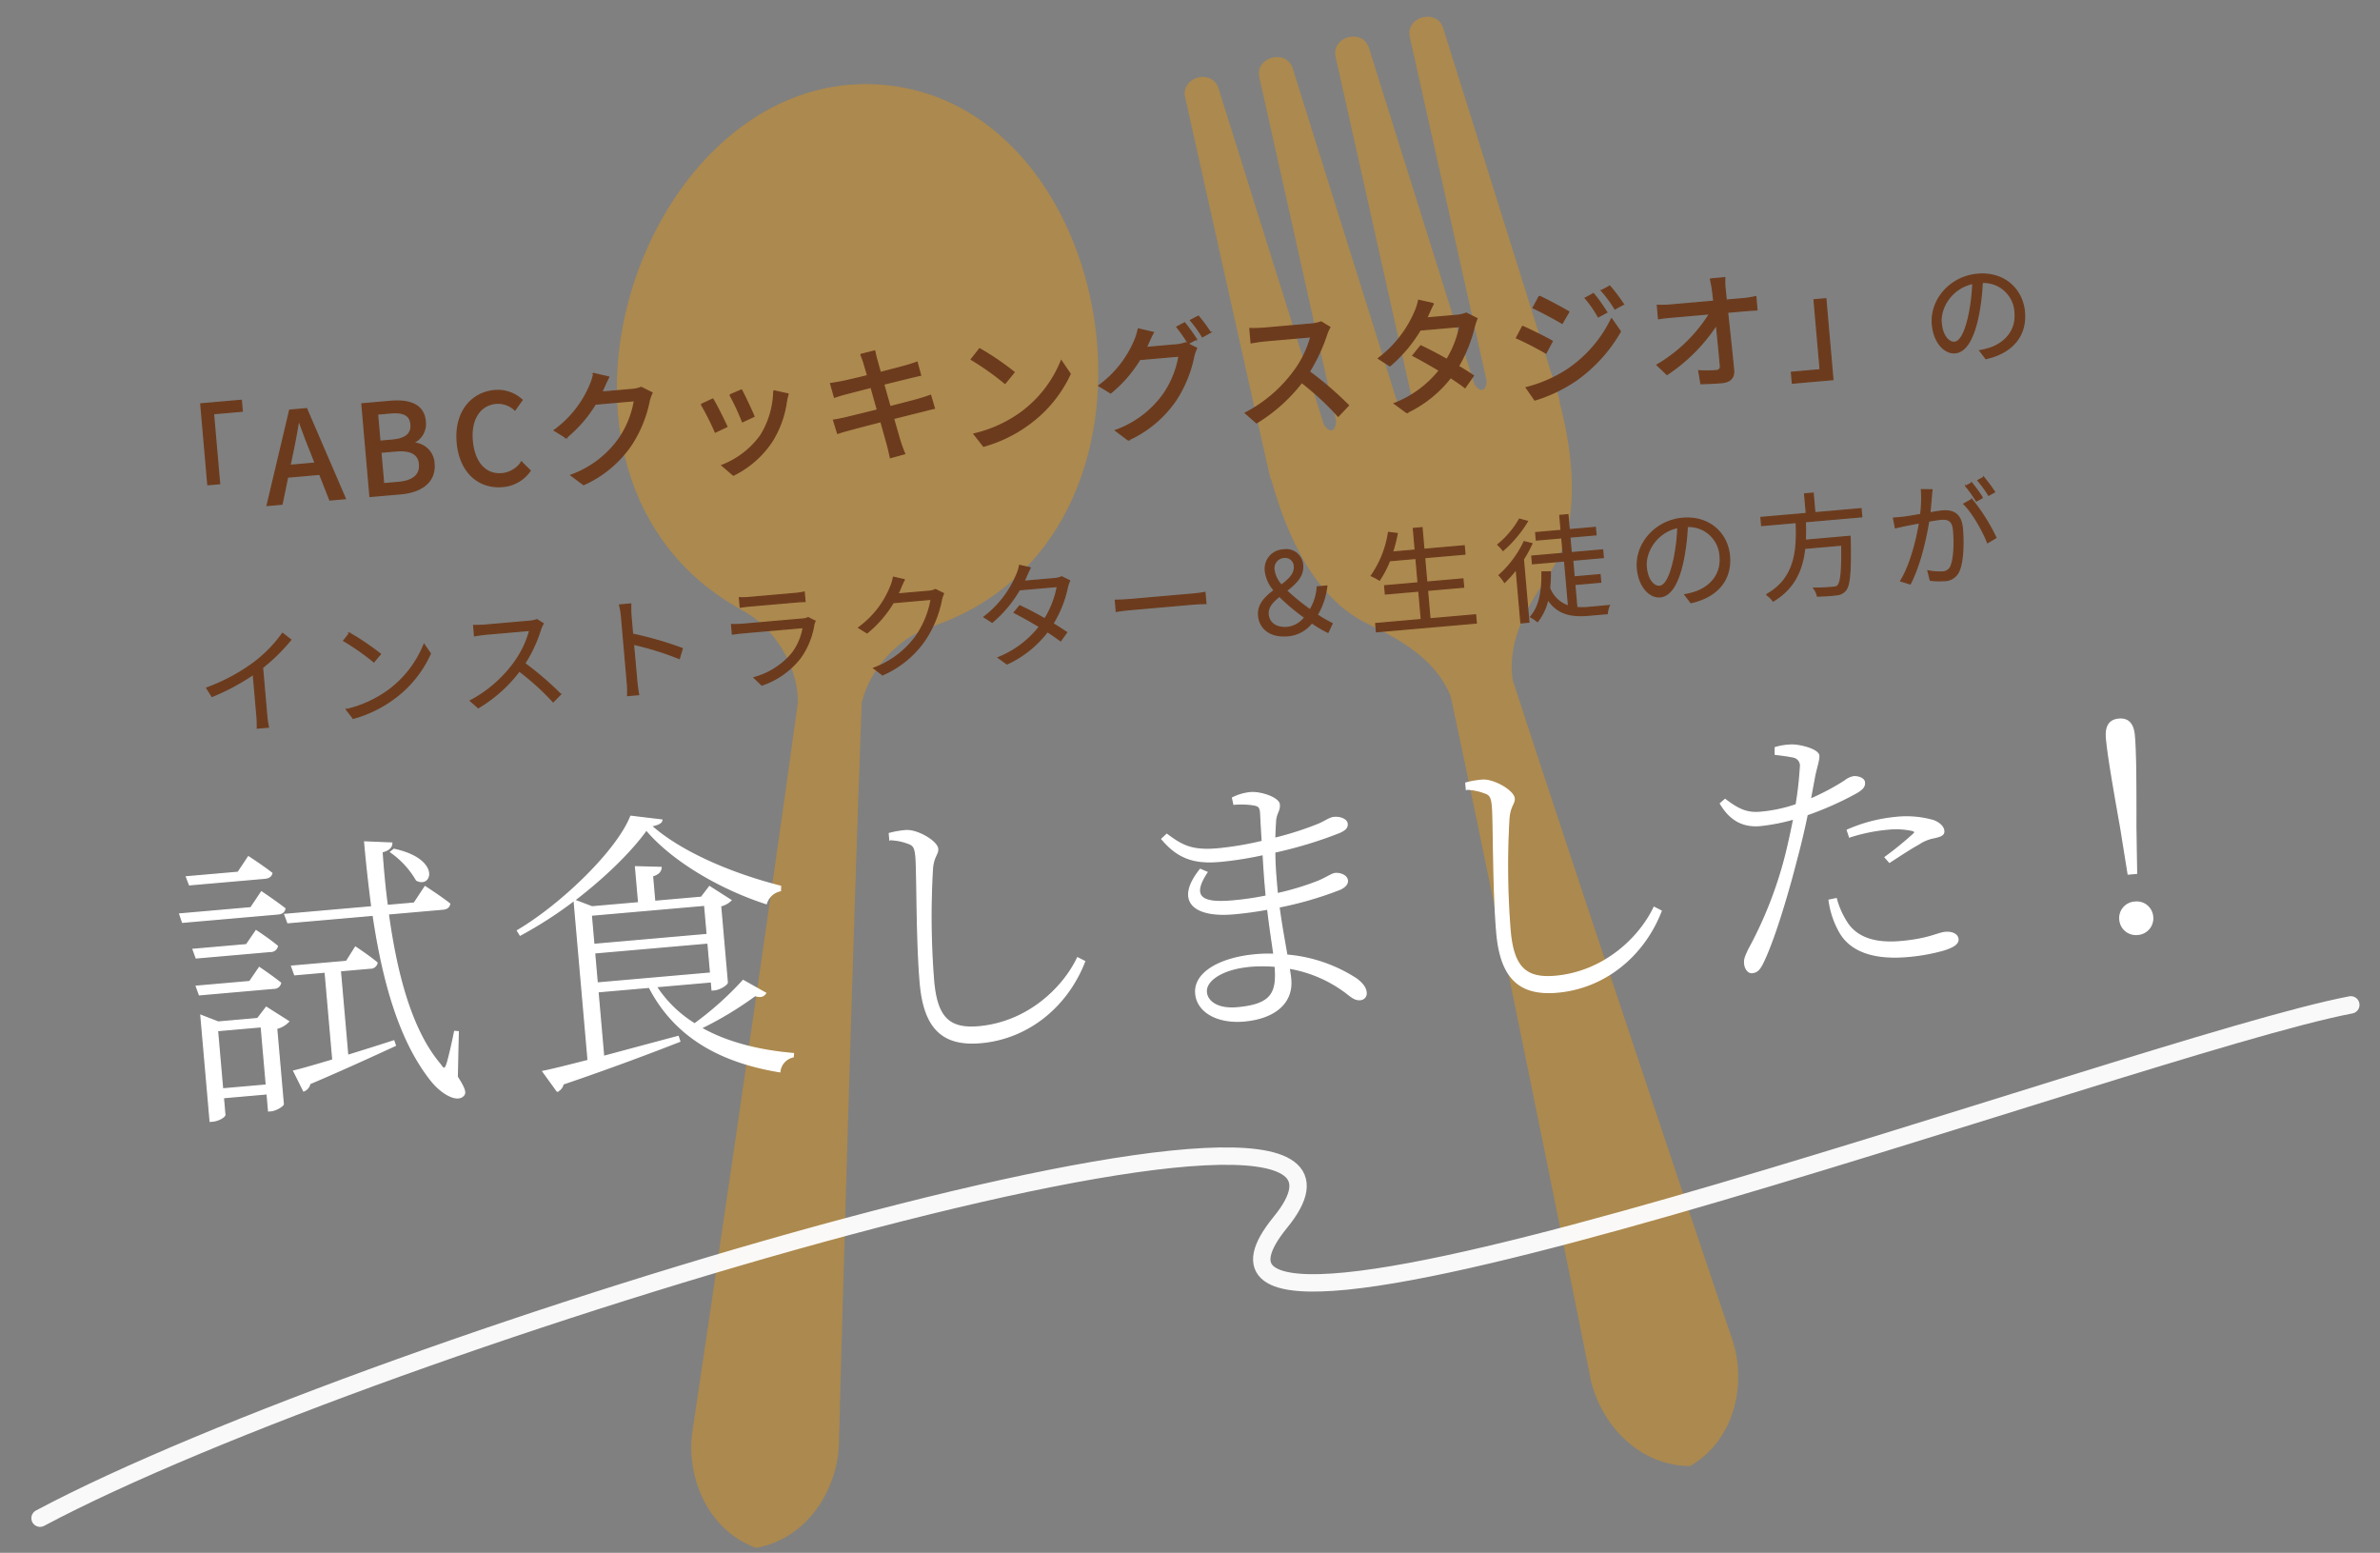
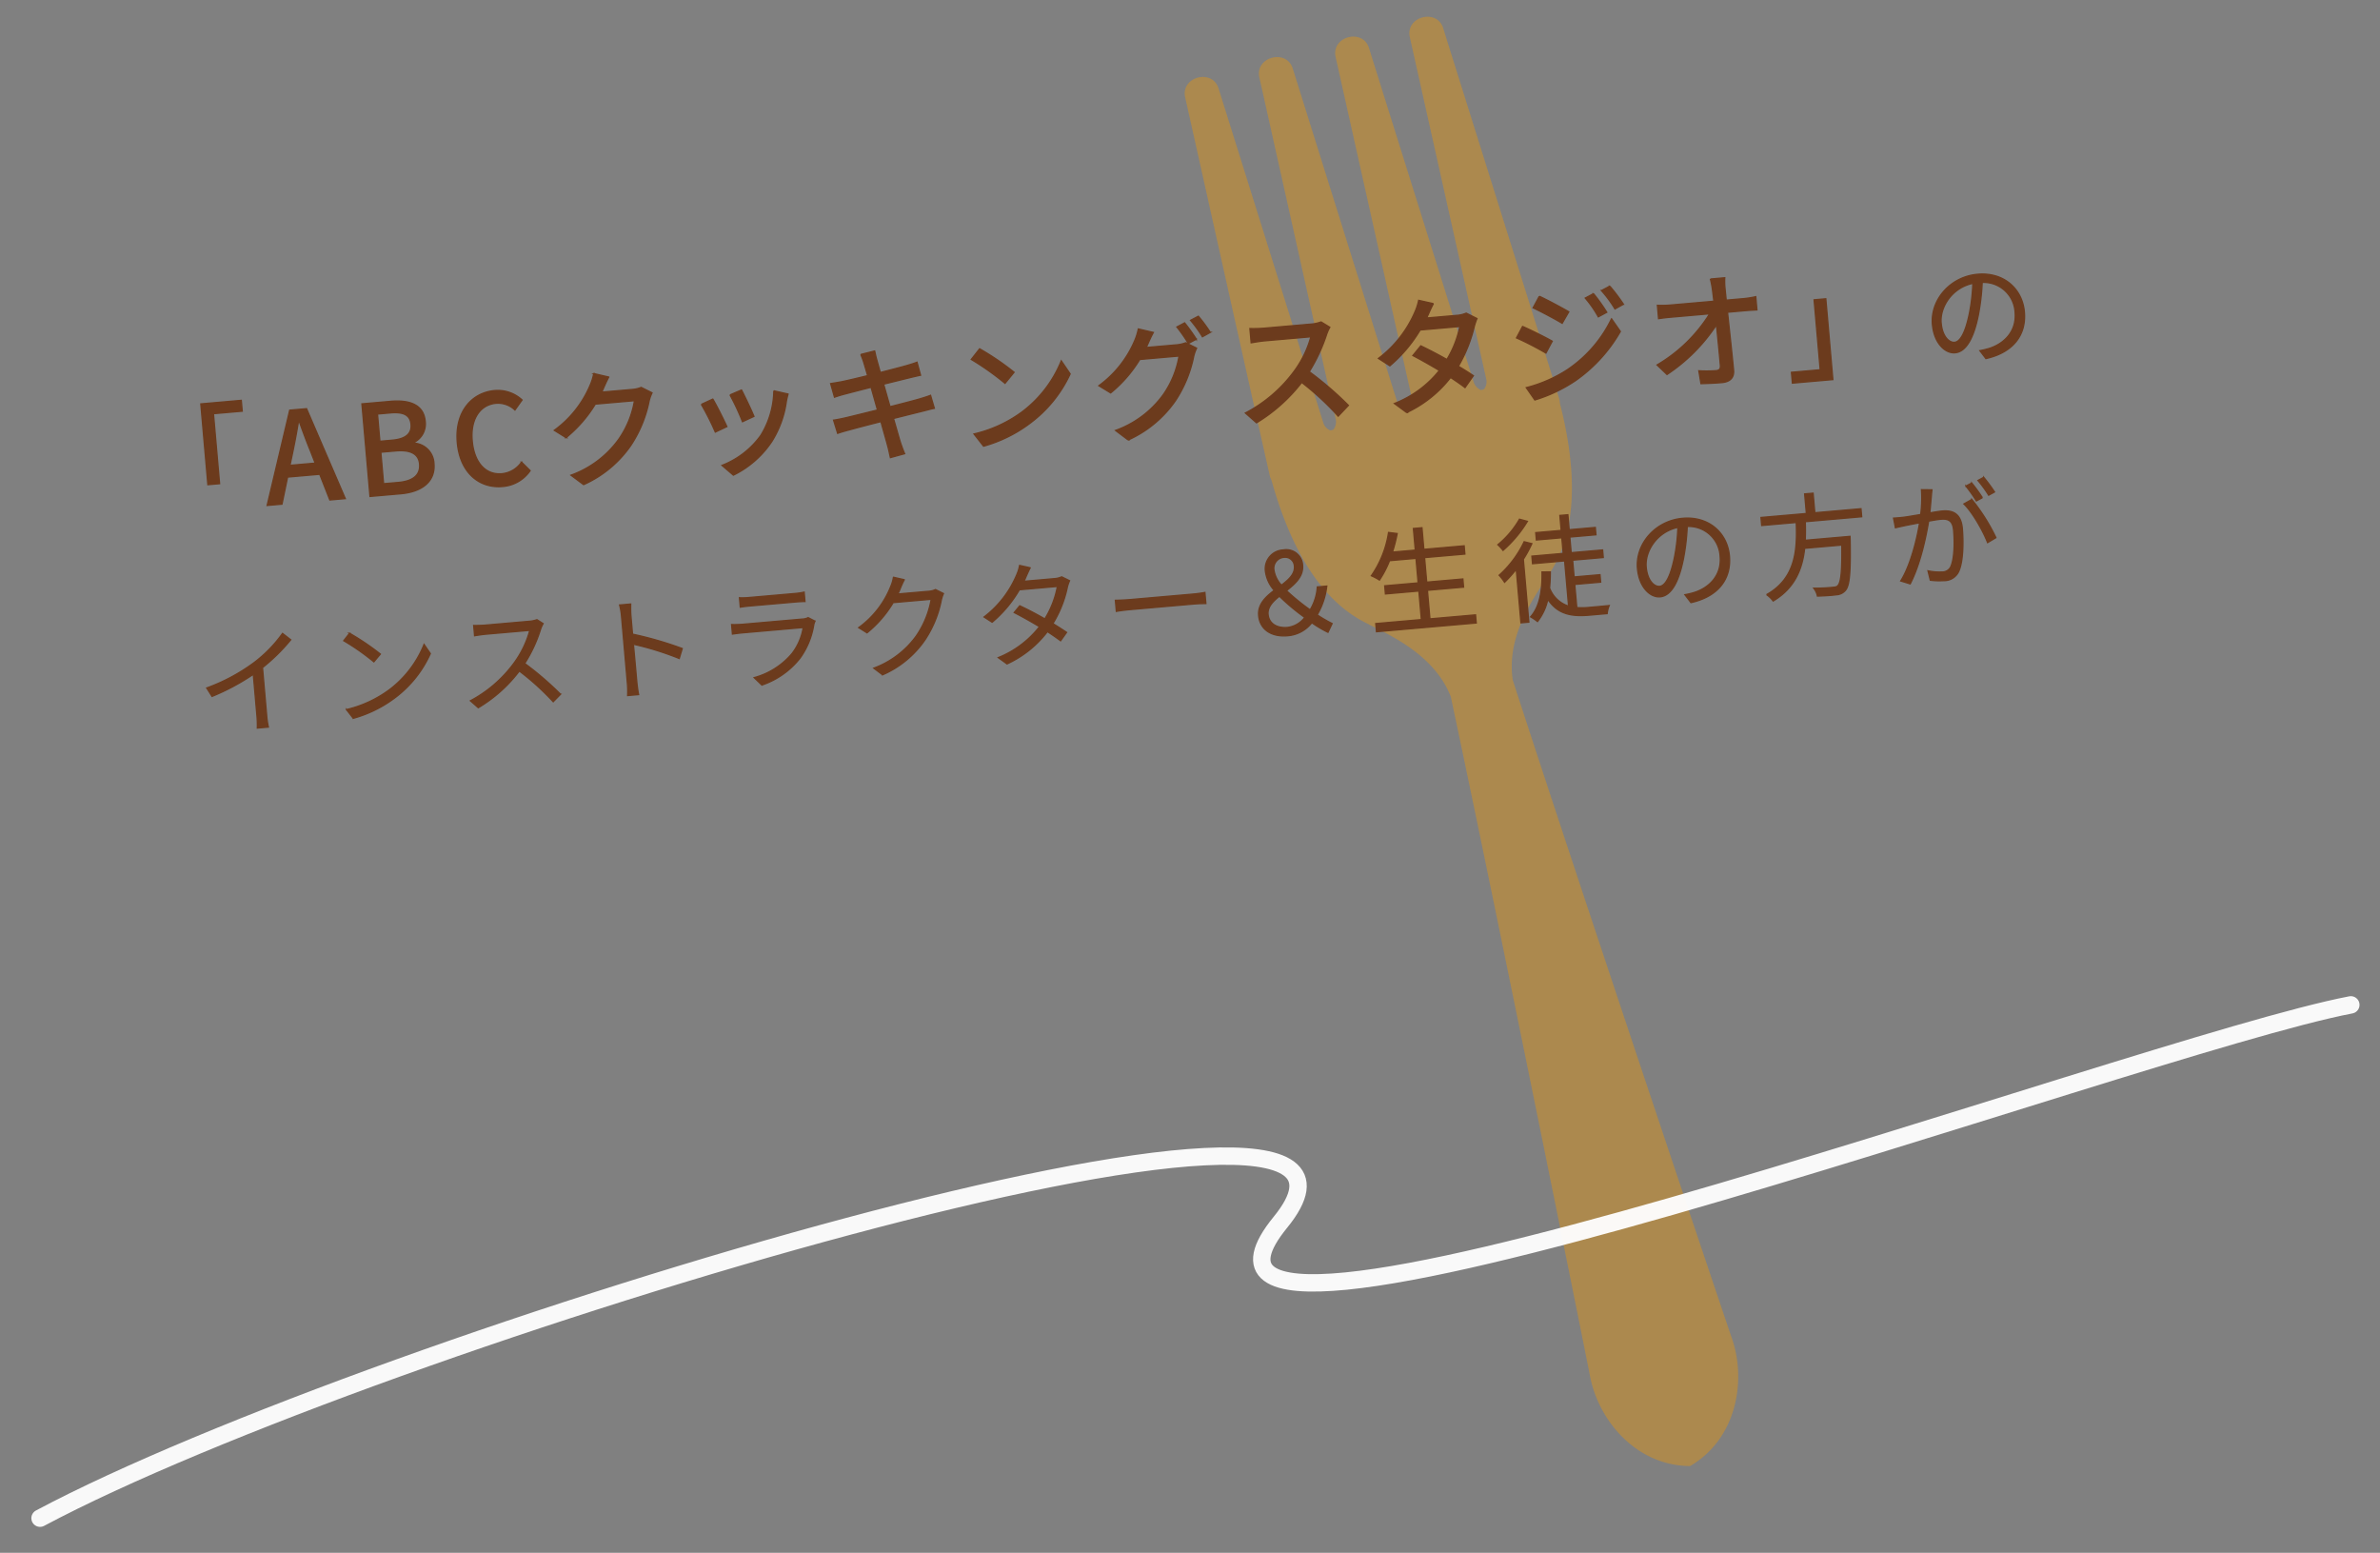
<svg xmlns="http://www.w3.org/2000/svg" width="547.472" height="357.125" viewBox="0 0 547.472 357.125">
  <rect x="0" y="0" width="547.472" height="357.125" fill="#808080" stroke="none" />
  <defs>
    <clipPath id="clip-path">
      <rect id="長方形_1201" data-name="長方形 1201" width="241.541" height="337.357" fill="#de9315" />
    </clipPath>
  </defs>
  <g id="グループ_4124" data-name="グループ 4124" transform="translate(-945.374 -7728.832) rotate(-5)">
    <g id="グループ_436" data-name="グループ 436" transform="translate(397.461 7814.26)" opacity="0.469" style="isolation: isolate">
      <g id="グループ_436-2" data-name="グループ 436" clip-path="url(#clip-path)">
        <path id="パス_9963" data-name="パス 9963" d="M161.41,91.21a7.966,7.966,0,0,0-.028-.828c-.01-.115-.535-2.544-1.394-6.476C155.6,63.8,142.315,3.627,142.21,3.034c-.975-4.85-8.585-3.518-7.841,1.385L145.015,84.2a2.734,2.734,0,0,1-.742,2.307l-.686.113a2.989,2.989,0,0,1-1.55-2.174C137.183,62.268,124.911,6.674,124.81,6.1c-.975-4.849-8.587-3.518-7.841,1.385L127.56,86.855a3.527,3.527,0,0,1-.452,2.489l-.859.144-.856.158a3.528,3.528,0,0,1-1.279-2.183l-17.192-78.2c-.976-4.862-8.585-3.51-7.843,1.38.1.572,7.585,57.019,10.61,79.514a2.994,2.994,0,0,1-.715,2.568l-.684.129a2.737,2.737,0,0,1-1.487-1.908L89.521,12.327c-.978-4.862-8.585-3.51-7.843,1.38.1.593,8.2,61.685,10.953,82.074v.005c.54,3.987.875,6.445.9,6.557.064.285.174.524.258.785,3.535,18.861,10.469,29.768,19.458,34.938l-.067.009c5.7,3.441,14.563,8.75,17.349,18.194,6.009,48.767,17.447,150.525,18.306,158.639,1.076,10.149,8.757,21.278,21.111,22.426,11.216-5.3,14.628-18.389,12.167-28.294-1.968-7.918-26.023-107.448-37.056-155.334-.612-9.824,5.9-17.846,10.08-23.029l-.065.014c6.679-7.932,9.463-20.551,6.334-39.483" transform="translate(58.668 -0.001)" fill="#de9315" />
-         <path id="パス_9964" data-name="パス 9964" d="M71.449,3.041h0C16.644-6.624-24.2,85.325,28.443,120.494l-.1-.007c5.7,3.391,11.78,12.1,11.165,21.928-.005.1.007.129,0,.213C28.131,192.661,2.735,299.427.756,307.386c-2.461,9.905.95,22.99,12.165,28.294,12.356-1.148,20.037-12.277,21.113-22.426.868-8.21,13.681-118.623,20.056-169.092,3.027-8.991,11.368-14.815,17.7-16.017l-.095-.027c61.5-15.041,54.564-115.413-.242-125.077" transform="translate(0 1.677)" fill="#de9315" />
      </g>
    </g>
    <path id="パス_10124" data-name="パス 10124" d="M-201.689-24.592V-5.945h2.7V-22.1h6.641v-2.494ZM-181.621-11.6c.7-2.32,1.363-4.669,1.972-7.1h.145c.638,2.407,1.276,4.785,2,7.1l.841,2.871h-5.829Zm-6.9,11.6h3.422l1.827-6.09h7.424l1.8,6.09h3.567l-7.076-21.373h-3.886Zm23.751,0h7.134c4.727,0,8.178-2.03,8.178-6.264a4.9,4.9,0,0,0-4.205-5.075v-.145a4.747,4.747,0,0,0,3.045-4.611c0-3.857-3.161-5.278-7.54-5.278h-6.612Zm3.364-12.441v-6.293h2.958c3.016,0,4.524.841,4.524,3.074,0,2-1.363,3.219-4.611,3.219Zm0,9.8V-9.918h3.393c3.393,0,5.249,1.073,5.249,3.48,0,2.61-1.914,3.8-5.249,3.8Zm27.2,3.016A8.428,8.428,0,0,0-127.564-2.7l-1.8-2.117a6.174,6.174,0,0,1-4.727,2.262c-3.77,0-6.148-3.1-6.148-8.178,0-5.017,2.552-8.091,6.235-8.091a5.677,5.677,0,0,1,4.176,1.914L-128-19.053a8.225,8.225,0,0,0-6.061-2.7c-5.394,0-9.628,4.176-9.628,11.136C-143.688-3.625-139.57.377-134.205.377Zm26.535-22.939-3.364-1.1a12.856,12.856,0,0,1-1.073,2.61,24.611,24.611,0,0,1-9.106,9.6l2.552,1.914a30.285,30.285,0,0,0,7.366-7.1h9.048a21.777,21.777,0,0,1-4.408,8.555,23.236,23.236,0,0,1-11.629,7.25l2.7,2.407a26.132,26.132,0,0,0,11.6-8.033,28.7,28.7,0,0,0,5.1-9.86,9.925,9.925,0,0,1,.812-1.769l-2.378-1.45a6.811,6.811,0,0,1-2.175.29h-6.96c.145-.232.29-.493.406-.725C-108.859-20.561-108.25-21.692-107.671-22.562Zm30.16,5.626-2.726.9a53.037,53.037,0,0,1,2.32,6.38l2.726-.986C-75.567-11.919-76.988-15.718-77.51-16.936Zm10.585,1.856-3.19-1.015a20.128,20.128,0,0,1-3.857,9.918A19.762,19.762,0,0,1-83.484-.058l2.407,2.465a22.473,22.473,0,0,0,9.541-7.018,23.247,23.247,0,0,0,4.06-8.758C-67.36-13.833-67.186-14.355-66.925-15.08Zm-17.342-.348-2.726.986A59.23,59.23,0,0,1-84.354-7.83L-81.6-8.845C-82.15-10.44-83.6-14.094-84.267-15.428Zm35.38-5.162c.087.406.29,1.45.58,2.9-2.639.406-5.046.754-6.119.87-.9.087-1.711.145-2.523.2l.609,3.19c.928-.232,1.624-.377,2.494-.522,1.015-.174,3.422-.58,6.09-1.015.319,1.682.667,3.538,1.015,5.336-3.132.493-6.09.957-7.511,1.16-.812.116-2.03.261-2.755.29l.667,3.1c.638-.174,1.508-.348,2.7-.551,1.363-.261,4.292-.754,7.453-1.276.493,2.7.928,4.872,1.044,5.6.174.87.261,1.8.406,2.842l3.335-.609c-.29-.87-.551-1.885-.754-2.726-.174-.783-.58-2.958-1.1-5.568,2.7-.435,5.249-.841,6.757-1.073,1.1-.174,2.146-.377,2.813-.435l-.609-3.045c-.667.2-1.624.406-2.726.638-1.392.261-3.973.7-6.786,1.16-.348-1.8-.7-3.654-1.015-5.307,2.61-.406,5.046-.783,6.322-.986.812-.116,1.8-.261,2.32-.319l-.551-3.045c-.58.174-1.479.377-2.378.551-1.131.232-3.6.638-6.235,1.073-.29-1.508-.493-2.61-.551-2.958-.145-.638-.232-1.537-.319-2.088l-3.248.522A16.519,16.519,0,0,1-48.888-20.59ZM-22.121-21.6l-2.117,2.262a62.9,62.9,0,0,1,7.25,6.148l2.291-2.349A60.854,60.854,0,0,0-22.121-21.6ZM-25.108-2.2-23.165.783A31.975,31.975,0,0,0-12.058-3.538a29.651,29.651,0,0,0,10.179-10.5L-3.648-17.2A27.611,27.611,0,0,1-13.711-6.264,30.133,30.133,0,0,1-25.108-2.2ZM25.382-23.432l-1.856.783a34.615,34.615,0,0,1,2.291,4l1.914-.812A42.025,42.025,0,0,0,25.382-23.432Zm3.277-1.247L26.8-23.9a29.105,29.105,0,0,1,2.378,4l1.885-.841A34.281,34.281,0,0,0,28.659-24.679ZM18.016-21.866l-3.364-1.1a13.587,13.587,0,0,1-1.073,2.61,24.8,24.8,0,0,1-9.106,9.6L7.025-8.874a30.045,30.045,0,0,0,7.337-7.076h9.077a21.777,21.777,0,0,1-4.408,8.555A23.21,23.21,0,0,1,7.4-.174l2.7,2.436A26.364,26.364,0,0,0,21.7-5.771a28.7,28.7,0,0,0,5.1-9.86,9.925,9.925,0,0,1,.812-1.769l-2.378-1.45a7.743,7.743,0,0,1-2.175.29H16.073c.174-.261.29-.493.435-.754C16.827-19.894,17.436-21,18.016-21.866Zm40.542,2.349-1.885-1.392a8.8,8.8,0,0,1-2.523.29H43.39a31.027,31.027,0,0,1-3.161-.2v3.277c.464-.029,2.03-.174,3.161-.174H54.034a23.859,23.859,0,0,1-4.611,7.656A32.585,32.585,0,0,1,37.5-1.566L39.853.9A38.07,38.07,0,0,0,51.018-7.453,65.082,65.082,0,0,1,58.7,1.015l2.552-2.262a77.081,77.081,0,0,0-8.294-8.5,39.692,39.692,0,0,0,4.756-8.265A10.01,10.01,0,0,1,58.558-19.517Zm24.215-3.335L79.466-23.9a13.584,13.584,0,0,1-1.1,2.61,26.594,26.594,0,0,1-9.28,9.889l2.465,1.914a32.843,32.843,0,0,0,7.656-7.6h9.164a23.769,23.769,0,0,1-3.625,7.308c-1.943-1.334-3.973-2.639-5.713-3.654l-2,2.059C78.712-10.3,80.8-8.874,82.8-7.424A24.656,24.656,0,0,1,71.839-.754l2.639,2.32A27.624,27.624,0,0,0,85.237-5.6c1.189.957,2.291,1.856,3.1,2.61l2.146-2.552c-.9-.725-2.03-1.6-3.248-2.465a33.206,33.206,0,0,0,4.437-8.758,14.592,14.592,0,0,1,.783-1.8l-2.349-1.45a6.752,6.752,0,0,1-2.175.319H80.945c.116-.2.2-.377.319-.58C81.583-20.851,82.192-21.982,82.772-22.852Zm36.888.928-1.972.841a25.834,25.834,0,0,1,2.61,4.553l2.03-.87A42.247,42.247,0,0,0,119.66-21.924Zm3.886-1.392-2,.841a28.182,28.182,0,0,1,2.726,4.466l2.03-.9A42.474,42.474,0,0,0,123.546-23.316Zm-16.356.9-1.653,2.523c1.769,1.015,4.872,3.045,6.351,4.118l1.74-2.494C112.236-19.256,108.988-21.4,107.19-22.417ZM102.376-1.74l1.711,2.987a34.753,34.753,0,0,0,9.628-3.567,34.909,34.909,0,0,0,11.339-10.411l-1.769-3.074A29.613,29.613,0,0,1,112.178-5.046,31.847,31.847,0,0,1,102.376-1.74Zm.377-14.094-1.624,2.494a72,72,0,0,1,6.438,4.06l1.682-2.581C107.886-12.818,104.58-14.848,102.753-15.834Zm47.3-7.105h-3.306a22.317,22.317,0,0,1,.261,2.639c.029.7.058,1.566.087,2.523H136.974a22.758,22.758,0,0,1-2.9-.2v3.074q1.436-.087,2.958-.087h8.845A35.362,35.362,0,0,1,132.8-4.321l2.088,2.378a40.174,40.174,0,0,0,12.325-10.382c.058,3.538.087,7.163.087,9.338,0,.783-.29,1.16-1.073,1.16a29.5,29.5,0,0,1-3.973-.319l.232,2.987c1.537.087,3.219.174,4.814.174,1.943,0,2.929-.928,2.929-2.61-.029-3.741-.145-9.106-.232-13.4h4.234c.725,0,1.769.029,2.552.058V-17.98a23.337,23.337,0,0,1-2.7.2h-4.147c0-.986-.029-1.827-.029-2.523A16.107,16.107,0,0,1,150.053-22.939ZM172.789,2.552V-16.095h-2.7V.058h-6.641V2.552ZM218.031-9.1c0-5.278-3.874-9.568-9.958-9.568-6.344,0-11.362,4.94-11.362,10.582,0,4.29,2.314,6.942,4.628,6.942,2.418,0,4.472-2.73,6.058-8.086a51.145,51.145,0,0,0,1.56-7.488,7.24,7.24,0,0,1,6.942,7.54c0,4.5-3.276,6.968-6.6,7.722a19.639,19.639,0,0,1-2.236.338L208.281.806C214.443,0,218.031-3.64,218.031-9.1Zm-19.292.832c0-3.536,3.068-7.8,8.06-8.424a42.482,42.482,0,0,1-1.456,7.02c-1.326,4.394-2.7,6.136-3.926,6.136C200.247-3.536,198.738-4.992,198.738-8.268ZM-206.024,40.614l1.04,2.028a51.357,51.357,0,0,0,9.906-4.238v9.62a24.117,24.117,0,0,1-.156,2.782h2.548a19.619,19.619,0,0,1-.156-2.782V37.052a42.536,42.536,0,0,0,7.02-5.8l-1.742-1.612a30.979,30.979,0,0,1-7.1,6.11A42.98,42.98,0,0,1-206.024,40.614Zm33.826-9.672-1.482,1.586a54,54,0,0,1,6.474,5.434l1.638-1.638A56.932,56.932,0,0,0-172.2,30.942Zm-2.236,17.42,1.378,2.132a28.5,28.5,0,0,0,10.218-4.03,25.977,25.977,0,0,0,8.736-9.256L-155.35,35a24.493,24.493,0,0,1-8.684,9.568A26.846,26.846,0,0,1-174.434,48.362Zm46.774-15.756-1.326-1.014a7.119,7.119,0,0,1-1.95.208h-10.036c-.78,0-2.262-.1-2.626-.156V34.01c.286-.026,1.716-.13,2.626-.13h10.14a22.879,22.879,0,0,1-4.316,7.228A29.731,29.731,0,0,1-145.86,48.83l1.664,1.742a32.961,32.961,0,0,0,10.14-7.592,60.032,60.032,0,0,1,7.15,7.722l1.82-1.56a72.124,72.124,0,0,0-7.592-7.774,32.906,32.906,0,0,0,4.368-7.618A7.458,7.458,0,0,1-127.66,32.606Zm18.122,15.106a22.91,22.91,0,0,1-.182,3.068h2.522c-.1-.858-.156-2.262-.156-3.068,0-.754,0-4.68-.026-8.58a68.164,68.164,0,0,1,10.218,4.186l.884-2.21a83.1,83.1,0,0,0-11.1-4.29V32.58c0-.78.1-1.9.182-2.7h-2.548a16.411,16.411,0,0,1,.208,2.7Zm27.4-17.082v2.158c.7-.052,1.534-.078,2.34-.078H-69.6c.884,0,1.768.026,2.392.078V30.63a16.194,16.194,0,0,1-2.366.13H-79.794A16.259,16.259,0,0,1-82.134,30.63Zm16.822,6.864-1.482-.936a3.455,3.455,0,0,1-1.43.208h-13.7a24.573,24.573,0,0,1-2.548-.156v2.184c.936-.052,1.924-.078,2.548-.078H-68.12a13.291,13.291,0,0,1-3.094,5.746,17.326,17.326,0,0,1-9.152,4.758l1.612,1.846a18.828,18.828,0,0,0,9.308-5.434,17.906,17.906,0,0,0,3.8-7.384A4.546,4.546,0,0,1-65.312,37.494Zm21.294-7.7-2.418-.78a8.9,8.9,0,0,1-.806,2.054,21.433,21.433,0,0,1-8.164,8.788l1.794,1.352a26.358,26.358,0,0,0,6.6-6.4h8.788a21.375,21.375,0,0,1-4.16,8.112,21.033,21.033,0,0,1-10.374,6.526l1.872,1.69a22.8,22.8,0,0,0,10.348-7.072,25.218,25.218,0,0,0,4.628-8.944,8.17,8.17,0,0,1,.6-1.378l-1.742-1.066a4.351,4.351,0,0,1-1.69.26h-7.046a11.684,11.684,0,0,0,.624-1.092A19.66,19.66,0,0,1-44.018,29.8Zm29.094-.208-2.366-.754a9.39,9.39,0,0,1-.832,2.054,23.826,23.826,0,0,1-8.346,9.048l1.742,1.352a28.362,28.362,0,0,0,6.89-6.89h8.788a21.722,21.722,0,0,1-3.536,7.2c-1.82-1.274-3.77-2.522-5.486-3.51l-1.4,1.43c1.664,1.04,3.64,2.392,5.512,3.744a22.808,22.808,0,0,1-10.062,6.266l1.872,1.612a24.672,24.672,0,0,0,9.906-6.6c1.066.858,2.054,1.664,2.834,2.366l1.534-1.794c-.832-.676-1.872-1.482-2.964-2.288a26.171,26.171,0,0,0,4.056-8.086,8.533,8.533,0,0,1,.624-1.4l-1.716-1.04a5.181,5.181,0,0,1-1.716.26H-16.64a8.72,8.72,0,0,0,.546-.936C-15.834,31.15-15.366,30.266-14.924,29.59ZM3.952,38.742V41.29c.806-.078,2.184-.13,3.614-.13H21.84c1.17,0,2.262.1,2.782.13V38.742c-.572.052-1.508.13-2.808.13H7.566C6.11,38.872,4.732,38.794,3.952,38.742Zm34.71,6.266c0-1.664,1.326-2.834,2.964-3.926a47.81,47.81,0,0,0,5.382,5.382,5.9,5.9,0,0,1-4.134,1.95C40.4,48.414,38.662,47.166,38.662,45.008ZM40.9,35.076a2.531,2.531,0,0,1,2.6-2.808,2.13,2.13,0,0,1,2.158,2.262c0,1.768-1.534,2.938-3.354,4.082A6.608,6.608,0,0,1,40.9,35.076ZM53.144,48.414a33.958,33.958,0,0,1-3.25-2.288,16.889,16.889,0,0,0,2.782-6.4H50.492a11.63,11.63,0,0,1-2.106,5.122,52.825,52.825,0,0,1-5.044-4.888c2.158-1.4,4.212-2.938,4.212-5.512a3.764,3.764,0,0,0-4.108-3.874,4.333,4.333,0,0,0-4.524,4.6,8.1,8.1,0,0,0,1.638,4.472c-2.106,1.326-4.082,2.86-4.082,5.46,0,3.146,2.418,5.2,6.214,5.2a7.767,7.767,0,0,0,5.824-2.5,26.975,26.975,0,0,0,3.51,2.522ZM75.66,49.3v-6.6h8.346V40.822H75.66V35.154h9.308v-1.9H75.66V28.264H73.684v4.992H68.406a35.687,35.687,0,0,0,1.456-4.16l-1.95-.416a23.7,23.7,0,0,1-4.81,9.568,12.946,12.946,0,0,1,1.768,1.144,23.328,23.328,0,0,0,2.7-4.238h6.11v5.668H65.962v1.872h7.722v6.6H63.154V51.17H86.19V49.3ZM98.176,28.264a21.185,21.185,0,0,1-5.46,5.408,11.088,11.088,0,0,1,1.066,1.4,28.268,28.268,0,0,0,6.162-6.162Zm.624,5.252a24.327,24.327,0,0,1-6.4,7.176A11.726,11.726,0,0,1,93.5,42.408a28.719,28.719,0,0,0,2.938-2.756V52.028h1.82V37.52a29.722,29.722,0,0,0,2.262-3.406Zm10.738,10.79h5.98V42.59h-5.98V38.716h7.072V36.974h-7.254V33.36h6.032V31.67h-6.032V28.212H107.51V31.67h-5.876v1.69h5.876v3.614h-7.228v1.742h7.41V49.168a6.928,6.928,0,0,1-4-4.524c.208-1.17.39-2.392.494-3.692l-1.9-.156c-.312,4.368-1.222,7.878-3.51,10.062a11.872,11.872,0,0,1,1.482,1.2,12.4,12.4,0,0,0,2.808-4.888c1.976,3.64,5.07,4.472,9.178,4.472h4.134A6.7,6.7,0,0,1,117,49.844c-.884.026-4,.026-4.628.026a16.514,16.514,0,0,1-2.834-.208Zm36.01-3.406c0-5.278-3.874-9.568-9.958-9.568-6.344,0-11.362,4.94-11.362,10.582,0,4.29,2.314,6.942,4.628,6.942,2.418,0,4.472-2.73,6.058-8.086a51.145,51.145,0,0,0,1.56-7.488,7.24,7.24,0,0,1,6.942,7.54c0,4.5-3.276,6.968-6.6,7.722a19.639,19.639,0,0,1-2.236.338l1.222,1.924C141.96,50,145.548,46.36,145.548,40.9Zm-19.292.832c0-3.536,3.068-7.8,8.06-8.424a42.482,42.482,0,0,1-1.456,7.02c-1.326,4.394-2.7,6.136-3.926,6.136C127.764,46.464,126.256,45.008,126.256,41.732Zm50.388-7.176V32.71h-10.66V28.186h-1.95V32.71H153.556v1.846h7.982c-.312,5.98-1.066,12.714-8.242,15.938a6.573,6.573,0,0,1,1.378,1.586c5.278-2.548,7.358-6.838,8.268-11.44h8.58c-.442,6.006-.936,8.554-1.716,9.23-.26.26-.624.286-1.222.286-.65,0-2.5,0-4.342-.182a4.421,4.421,0,0,1,.676,1.872c1.742.1,3.432.13,4.342.078a2.9,2.9,0,0,0,2.21-.858c1.014-1.04,1.534-3.9,2.054-11.31.026-.312.052-.936.052-.936H163.228c.208-1.43.312-2.86.39-4.264Zm16.64-4.758-2.392-.234a29.027,29.027,0,0,1-.676,5.668c-1.586.13-3.094.26-3.952.286-.832.026-1.508.026-2.34,0l.234,2.236c.65-.1,1.742-.234,2.34-.312.676-.078,1.924-.208,3.3-.338-.884,3.484-2.834,9.412-5.486,12.948l2.106.858c2.756-4.394,4.524-10.3,5.486-14.014,1.118-.1,2.158-.182,2.782-.182,1.664,0,2.756.442,2.756,2.808,0,2.808-.39,6.214-1.222,7.956a2.168,2.168,0,0,1-2.288,1.352,12.658,12.658,0,0,1-3.172-.546l.338,2.184a15.752,15.752,0,0,0,3.068.364,3.66,3.66,0,0,0,3.8-2.158c1.066-2.158,1.508-6.292,1.508-9.386,0-3.536-1.9-4.42-4.238-4.42-.624,0-1.69.078-2.912.182.286-1.4.52-2.938.676-3.692C193.076,30.838,193.18,30.292,193.284,29.8Zm8.944,3.016-1.9.858c1.846,2.132,3.874,6.656,4.654,9.334l2-.962A44.355,44.355,0,0,0,202.228,32.814Zm.312-3.77-1.4.572a31.824,31.824,0,0,1,2.106,3.614l1.43-.624A36.847,36.847,0,0,0,202.54,29.044Zm2.86-1.066-1.378.6a29.154,29.154,0,0,1,2.158,3.588l1.4-.624A37.525,37.525,0,0,0,205.4,27.978Z" transform="translate(507.776 7902.975)" fill="#6c3b1d" stroke="#6c3b1d" stroke-width="0.3" />
-     <path id="パス_10125" data-name="パス 10125" d="M-189.173-53.131a20.31,20.31,0,0,1,5.36,6.968c3.283,2.144,5.829-4.288-4.556-7.5Zm-29.413,3.484c.938,0,1.541-.335,1.742-1.005-1.943-1.809-5.025-4.221-5.025-4.221l-2.68,3.35h-11.926l.536,1.876Zm-3.752,6.5h-16.415l.469,1.943h22.043c.938,0,1.474-.335,1.675-1.072-1.943-1.809-5.025-4.288-5.025-4.288Zm-14.07,8.375.536,2.01h17.152a1.523,1.523,0,0,0,1.675-1.072c-1.742-1.742-4.556-3.953-4.556-3.953l-2.479,3.015Zm17.688,10.519a1.523,1.523,0,0,0,1.675-1.072c-1.742-1.675-4.556-3.953-4.556-3.953l-2.479,3.015h-12.328l.536,2.01ZM-232.455-2.211V-15.678h10.117V-2.211Zm9.447-15.41h-9.112l-3.819-1.876V4.958h.536c1.474,0,2.948-.8,2.948-1.206V-.2h10.117V3.752h.536c1.139,0,2.881-.871,2.948-1.273V-15.008a5.494,5.494,0,0,0,2.881-1.34l-4.824-3.685Zm19.9-9.313h6.9a1.523,1.523,0,0,0,1.675-1.072c-1.742-1.742-4.623-4.02-4.623-4.02l-2.345,3.082h-12.663l.536,2.01h7.035v20.3c-3.953.8-7.236,1.474-9.179,1.742L-213.9-.134a2.223,2.223,0,0,0,1.541-1.541c8.643-2.814,15.477-5.293,20.368-7.035l-.268-1.072c-3.752.871-7.437,1.675-10.854,2.412Zm25.795,16.348-.8-.134c-.737,2.546-1.742,5.628-2.345,7.169-.6,1.407-.938,1.407-1.608.134-6.03-8.442-8.241-21.909-8.911-35.577h12.6c.938,0,1.474-.335,1.675-1.072-2.01-1.876-5.293-4.422-5.293-4.422l-2.814,3.551h-6.231c-.2-4.154-.2-8.375-.134-12.4,1.742-.268,2.345-1,2.412-1.809l-6.164-.8c0,5.159.134,10.184.335,15.008h-20.1l.536,1.943h19.7c.938,15.678,3.618,29.48,10.05,39.128,2.01,3.015,5.427,5.494,7.035,3.953.6-.536.4-1.541-1.072-4.355Zm59.027-24.053v6.767h-26.2v-6.767Zm-26.2,15.678v-6.968h26.2v6.968Zm43.952-18.492c-11.323-3.953-22.244-9.916-28.408-16.415,1.541-.2,2.412-.469,2.546-1.139l-7.035-1.474c-3.819,7.638-17.621,18.827-28.274,23.919l.536,1.072a94.6,94.6,0,0,0,13.065-6.9V-1.407c-4.489.737-8.174,1.34-10.586,1.608l2.881,4.824a2.267,2.267,0,0,0,1.474-1.541c12.261-3.015,21.172-5.561,27.6-7.437L-127-5.092c-6.164,1.072-12.194,2.144-17.487,3.082V-16.951h11.859C-127.8-5.226-118.086,1.541-104.418,5.025a3.9,3.9,0,0,1,3.35-3.149l.134-.737c-8.04-1.407-15.075-3.886-20.636-7.705a81.194,81.194,0,0,0,13-6.365c1.407.536,1.943.268,2.479-.335l-4.891-3.35a74.383,74.383,0,0,1-11.993,8.978,28.226,28.226,0,0,1-8.04-9.313h12.73v1.876h.536c1.273,0,3.015-.938,3.082-1.407V-34.17a5.052,5.052,0,0,0,2.479-1.072l-4.623-3.551-2.077,2.278h-10.787v-5.9c1.407-.268,2.01-.871,2.144-1.742l-5.829-.67v8.308h-10.787l-3.886-1.876c7.169-4.556,13.8-9.916,17.889-14.673,5.293,7.5,15.544,14.874,26,19.3a4.254,4.254,0,0,1,3.484-2.68Zm30.16-7.283c1.152.512,1.472,1.088,1.472,3.264,0,3.456-1.536,18.944-1.536,29.056,0,10.688,4.16,14.784,12.672,14.784,10.944,0,20.544-6.592,25.408-16.512l-1.536-.96C-37.8-8.448-46.628-1.28-57.956-1.28c-6.976,0-9.408-3.136-9.408-11.456A187.3,187.3,0,0,1-65.38-38.464c.512-2.88,1.6-3.2,1.6-4.416,0-1.664-4.032-4.608-6.72-4.8a20.065,20.065,0,0,0-4.032.32v1.408A12.851,12.851,0,0,1-70.372-44.736Zm72,44.288c-4.416,0-6.72-1.984-6.72-4.224,0-2.688,4.1-5.056,10.624-5.056a33.663,33.663,0,0,1,5.7.512C11.164-3.136,9.82-.448,1.628-.448ZM13.148-27.84c0-3.008.064-5.5.256-7.552a97.051,97.051,0,0,0,15.232-3.2c1.088-.384,1.92-.832,1.92-1.792,0-1.024-1.408-1.728-2.88-1.728-.96,0-2.048.7-3.584,1.216A73.035,73.035,0,0,1,13.66-38.528c.192-1.664.384-3.008.576-4.224.32-1.6,1.152-2.048,1.152-3.456,0-1.472-3.9-3.264-6.4-3.264a11.436,11.436,0,0,0-4.16.832l.192,1.472a18.17,18.17,0,0,1,4.672.576c1.024.32,1.28.64,1.28,1.92,0,.448-.128,3.136-.192,6.592a74.557,74.557,0,0,1-10.432.832c-6.208,0-8.256-1.664-11.328-4.352l-1.216.96C-8.868-35.9-5.22-34.368.6-34.368a79.855,79.855,0,0,0,10.112-.7c-.064,2.368-.128,4.864-.128,7.168v2.432a67.487,67.487,0,0,1-7.936.448c-6.656,0-9.6-1.536-5.184-7.1L-4-32.9c-6.528,6.848-2.3,10.816,6.72,10.816,2.624,0,5.312-.128,7.936-.384.128,4.288.384,7.936.512,10.5a29.962,29.962,0,0,0-4.224-.256c-7.808,0-14.464,2.688-14.464,7.68,0,4.288,4.48,7.232,10.5,7.232,7.04,0,11.52-3.136,11.52-8.576,0-.768-.064-1.664-.128-2.624a30.149,30.149,0,0,1,12.8,6.976C28.252-.512,28.956.128,30.044.128a1.429,1.429,0,0,0,1.472-1.536c0-1.088-.64-2.048-1.856-3.2A34.533,34.533,0,0,0,14.108-11.52c-.256-3.136-.64-6.848-.832-11.2A82.541,82.541,0,0,0,27.74-25.6c1.088-.448,1.728-1.024,1.728-1.792,0-1.216-1.536-1.856-2.624-1.856-.768,0-1.984.768-3.968,1.408a62.643,62.643,0,0,1-9.728,2.048Zm49.6-16.9c1.152.512,1.472,1.088,1.472,3.264,0,3.456-1.536,18.944-1.536,29.056,0,10.688,4.16,14.784,12.672,14.784,10.944,0,20.544-6.592,25.408-16.512l-1.536-.96C95.324-8.448,86.492-1.28,75.164-1.28c-6.976,0-9.408-3.136-9.408-11.456A187.3,187.3,0,0,1,67.74-38.464c.512-2.88,1.6-3.2,1.6-4.416,0-1.664-4.032-4.608-6.72-4.8a20.065,20.065,0,0,0-4.032.32v1.408A12.852,12.852,0,0,1,62.748-44.736Zm82.688,17.408a40.175,40.175,0,0,1,8.832-1.024,17.639,17.639,0,0,1,5.632.768c.576.192.832.512.256.9a78.2,78.2,0,0,1-6.976,4.736l.9,1.216c2.176-1.152,5.248-2.816,7.04-3.584a9.3,9.3,0,0,1,3.712-1.152c1.216-.192,2.3-.32,2.3-1.344,0-.96-.832-1.92-2.176-2.56a22.559,22.559,0,0,0-8.768-1.472,35.749,35.749,0,0,0-11.136,1.92Zm-15.36-20.416c1.28.256,2.752.576,4.032.96a2.037,2.037,0,0,1,1.472,2.5,80.087,80.087,0,0,1-1.728,8.512,34.324,34.324,0,0,1-8.448,1.024c-3.2,0-5.12-1.28-7.744-3.648l-1.152.832c2.112,4.416,5.184,5.824,8.7,5.824a45.528,45.528,0,0,0,7.808-.832c-.832,2.816-1.728,5.76-2.624,8.32a93.235,93.235,0,0,1-10.368,20.8c-.768,1.408-1.152,1.92-1.152,3.072s.64,2.176,1.472,2.176c1.088,0,1.664-.448,2.5-1.728,2.816-4.48,6.912-14.528,10.048-23.488,1.152-3.136,2.3-6.656,3.264-9.856a74.025,74.025,0,0,0,11.264-3.84c1.92-.832,2.5-1.408,2.5-2.432,0-.9-1.344-1.472-2.368-1.472a4.539,4.539,0,0,0-2.048.768,54.982,54.982,0,0,1-8.32,3.52c.576-2.112,1.088-3.9,1.472-5.312.576-1.92,1.344-3.584,1.344-4.544-.064-1.408-4.1-2.816-6.016-2.944a14.218,14.218,0,0,0-3.776.256Zm9.408,34.5a20.135,20.135,0,0,0,1.728,7.36c2.3,5.248,8.256,7.1,15.1,7.1a43.629,43.629,0,0,0,8.448-.768c1.728-.384,3.456-.96,3.456-2.176s-1.408-1.792-2.688-1.792c-1.92,0-3.84,1.216-10.5,1.216-5.568,0-9.536-1.536-11.648-4.928a19.2,19.2,0,0,1-2.24-6.208ZM209.5.768a3.689,3.689,0,0,0,3.776-3.712A3.651,3.651,0,0,0,209.5-6.656a3.651,3.651,0,0,0-3.776,3.712A3.689,3.689,0,0,0,209.5.768Zm0-49.664c-2.048,0-3.2,1.216-3.2,4.1,0,3.52.448,9.344,1.472,20.864l.768,10.688h1.92l.768-10.688c1.024-11.456,1.472-17.344,1.472-20.928C212.7-47.68,211.548-48.9,209.5-48.9Z" transform="translate(529.793 8037.976)" fill="#fff" stroke="#fff" stroke-width="0.3" />
    <path id="パス_9965" data-name="パス 9965" d="M0,36.739C82.912,9.714,339.131-20.684,292.849,19.233S492.888,13.471,544.085,12.7" transform="matrix(0.996, -0.087, 0.087, 0.996, 243.712, 8093.86)" fill="none" stroke="#fff" stroke-linecap="round" stroke-width="4" opacity="0.951" />
  </g>
</svg>